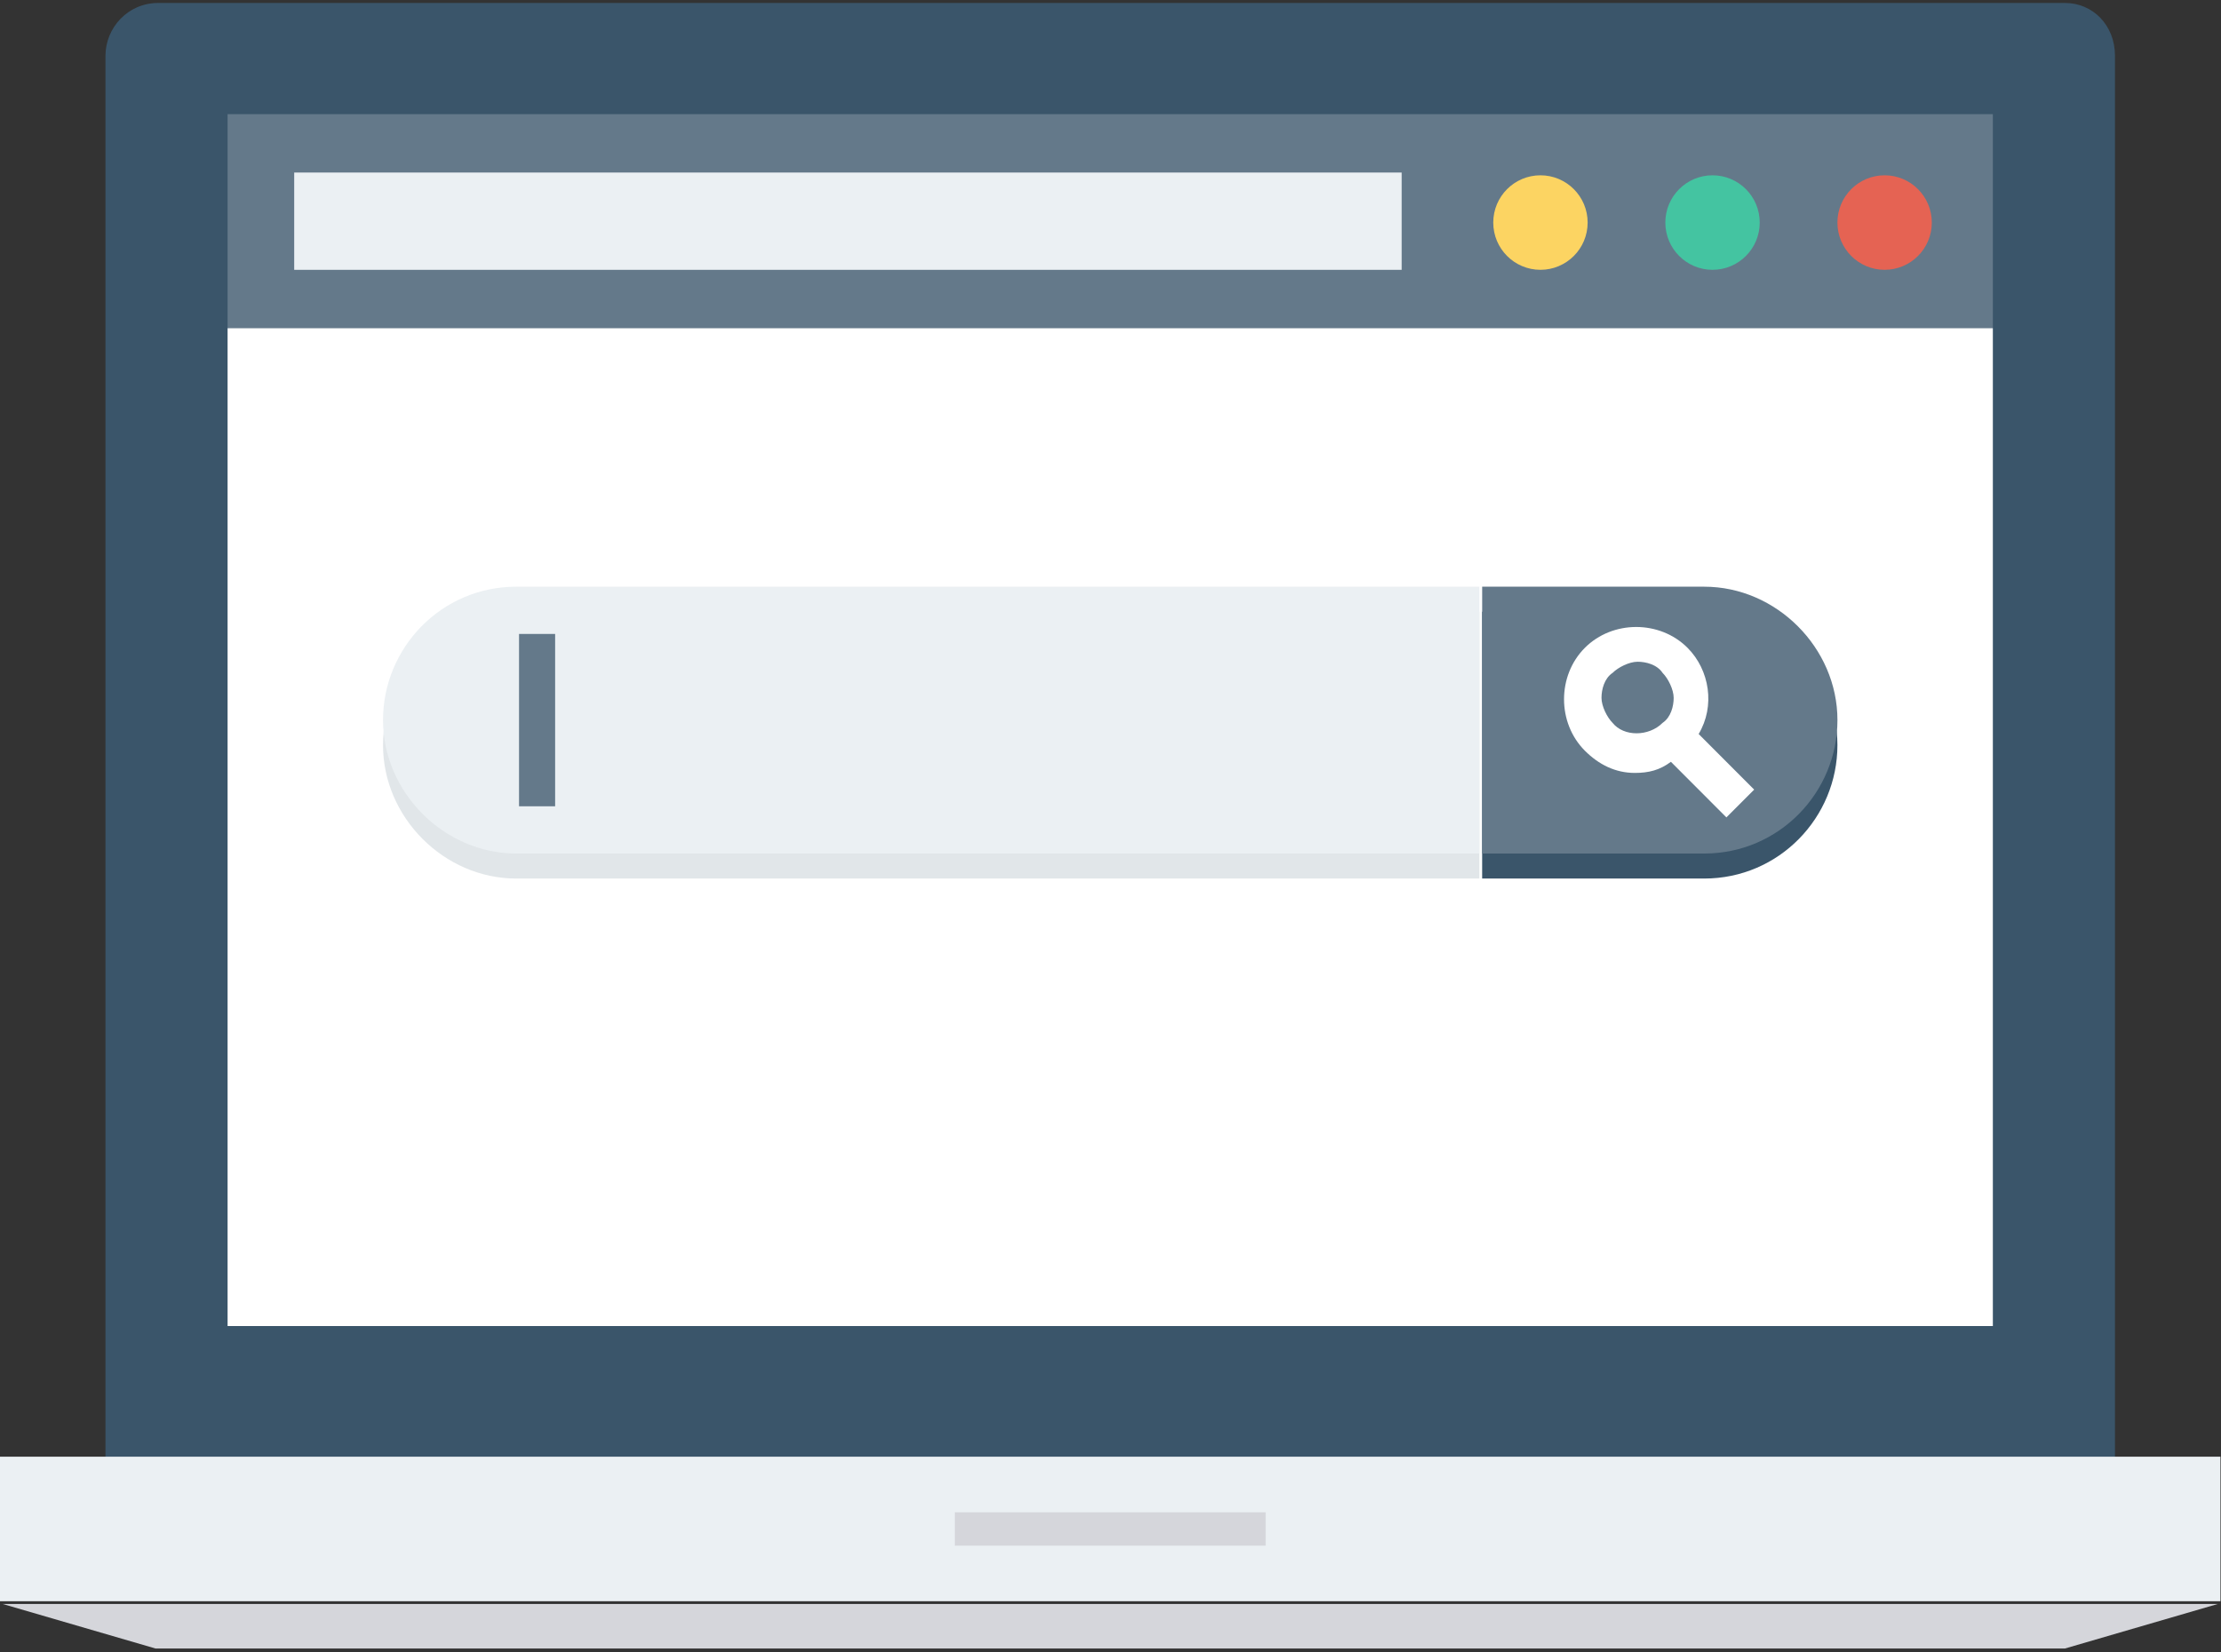
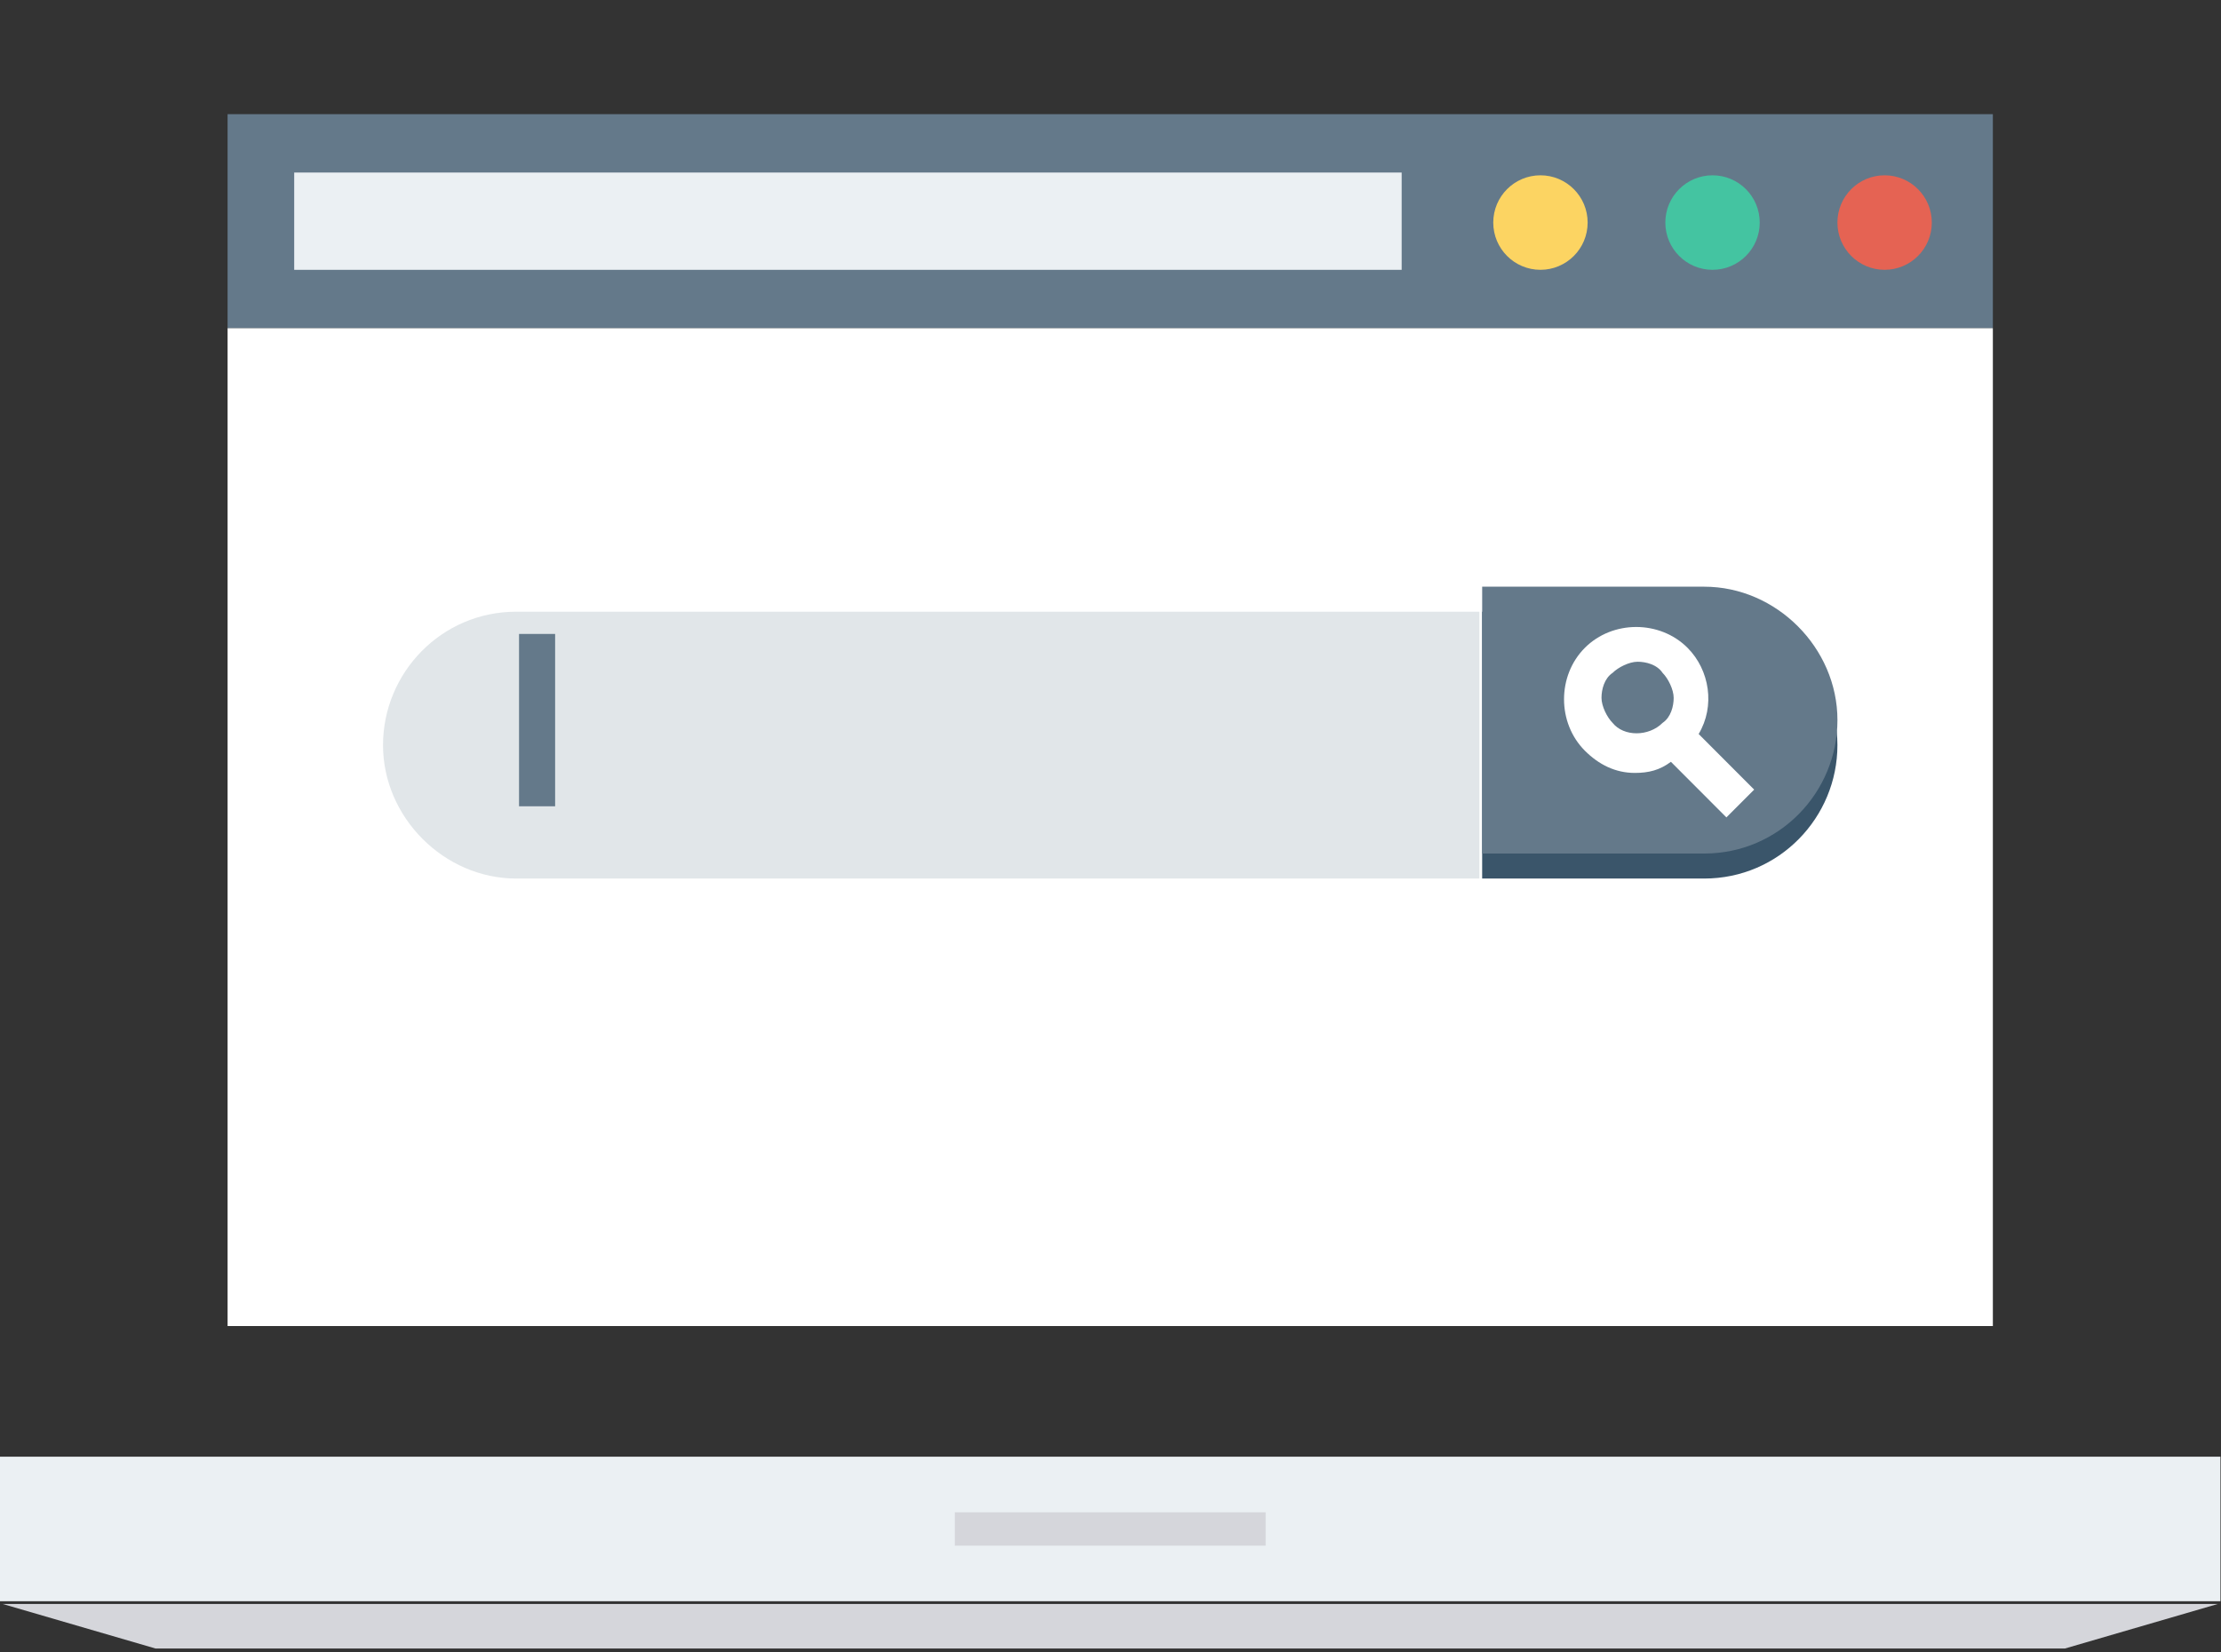
<svg xmlns="http://www.w3.org/2000/svg" width="125px" height="93px" viewBox="0 0 125 93" version="1.1">
  <rect x="0" y="0" width="125" height="93" fill="#333333" stroke="none" />
  <title>laptop</title>
  <desc>Created with Sketch.</desc>
  <defs />
  <g id="Page-1" stroke="none" stroke-width="1" fill="none" fill-rule="evenodd">
    <g id="brochure-landing-yourdetails" transform="translate(-398, -533)" fill-rule="nonzero">
      <g id="1-2-3" transform="translate(300, 430)">
        <g id="requirements">
          <g id="laptop" transform="translate(98, 103)">
-             <path d="M119.033,3.14 L119.033,82.161 L5.936,82.161 L5.936,3.14 C5.936,1.576 7.186,0.167 8.904,0.167 L116.221,0.167 C117.784,0.168 119.033,1.419 119.033,3.14 Z" id="Shape" fill="#3A556A" />
            <rect id="Rectangle-path" fill="#EBF0F3" x="0" y="82.005" width="124.969" height="8.137" />
            <g id="Group" transform="translate(0, 84.947)" fill="#D5D6DB">
              <polygon id="Shape" points="124.813 5.351 0.156 5.351 8.748 7.855 116.222 7.855" />
              <rect id="Rectangle-path" x="53.737" y="0.188" width="17.496" height="1.878" />
            </g>
            <rect id="Rectangle-path" fill="#64798A" x="12.809" y="6.427" width="99.351" height="12.049" />
            <rect id="Rectangle-path" fill="#EBF0F3" x="16.558" y="9.713" width="62.329" height="5.477" />
            <ellipse id="Oval" fill="#FCD462" cx="86.698" cy="12.529" rx="2.656" ry="2.66" />
            <ellipse id="Oval" fill="#44C4A1" cx="96.383" cy="12.529" rx="2.656" ry="2.66" />
            <ellipse id="Oval" fill="#E56353" cx="106.068" cy="12.529" rx="2.656" ry="2.66" />
            <rect id="Rectangle-path" fill="#FFFFFF" x="12.809" y="18.475" width="99.351" height="56.175" />
            <path d="M29.055,34.436 C24.838,34.436 21.557,37.879 21.557,41.947 C21.557,46.015 24.994,49.458 29.055,49.458 L83.261,49.458 L83.261,34.436 L29.055,34.436 L29.055,34.436 Z" id="Shape" fill="#E1E6E9" />
            <path d="M95.914,34.436 L83.417,34.436 L83.417,49.458 L95.914,49.458 C100.132,49.458 103.412,46.015 103.412,41.947 C103.412,37.879 99.976,34.436 95.914,34.436 Z" id="Shape" fill="#3A556A" />
-             <path d="M29.055,33.028 C24.838,33.028 21.557,36.47 21.557,40.539 C21.557,44.607 24.994,48.05 29.055,48.05 L83.261,48.05 L83.261,33.028 L29.055,33.028 L29.055,33.028 Z" id="Shape" fill="#EBF0F3" />
            <g id="Group" transform="translate(29.046, 32.992)" fill="#64798A">
              <path d="M66.869,0.036 L54.372,0.036 L54.372,15.058 L66.869,15.058 C71.086,15.058 74.367,11.615 74.367,7.547 C74.367,3.479 70.93,0.036 66.869,0.036 Z" id="Shape" />
              <rect id="Rectangle-path" x="0.166" y="2.696" width="2.031" height="9.702" />
            </g>
            <path d="M98.726,44.451 L95.602,41.321 C96.539,39.756 96.226,37.722 94.977,36.47 C93.415,34.905 90.759,34.905 89.197,36.47 C87.635,38.035 87.635,40.695 89.197,42.26 C89.978,43.042 90.915,43.512 92.009,43.512 C92.79,43.512 93.415,43.355 94.04,42.886 L97.164,46.016 L98.726,44.451 Z M90.759,40.695 C90.447,40.382 90.134,39.756 90.134,39.287 C90.134,38.817 90.29,38.192 90.759,37.879 C91.072,37.566 91.696,37.253 92.165,37.253 C92.634,37.253 93.258,37.409 93.571,37.879 C93.883,38.192 94.196,38.817 94.196,39.287 C94.196,39.756 94.039,40.382 93.571,40.695 C92.79,41.477 91.384,41.477 90.759,40.695 Z" id="Shape" fill="#FFFFFF" />
          </g>
        </g>
      </g>
    </g>
  </g>
</svg>